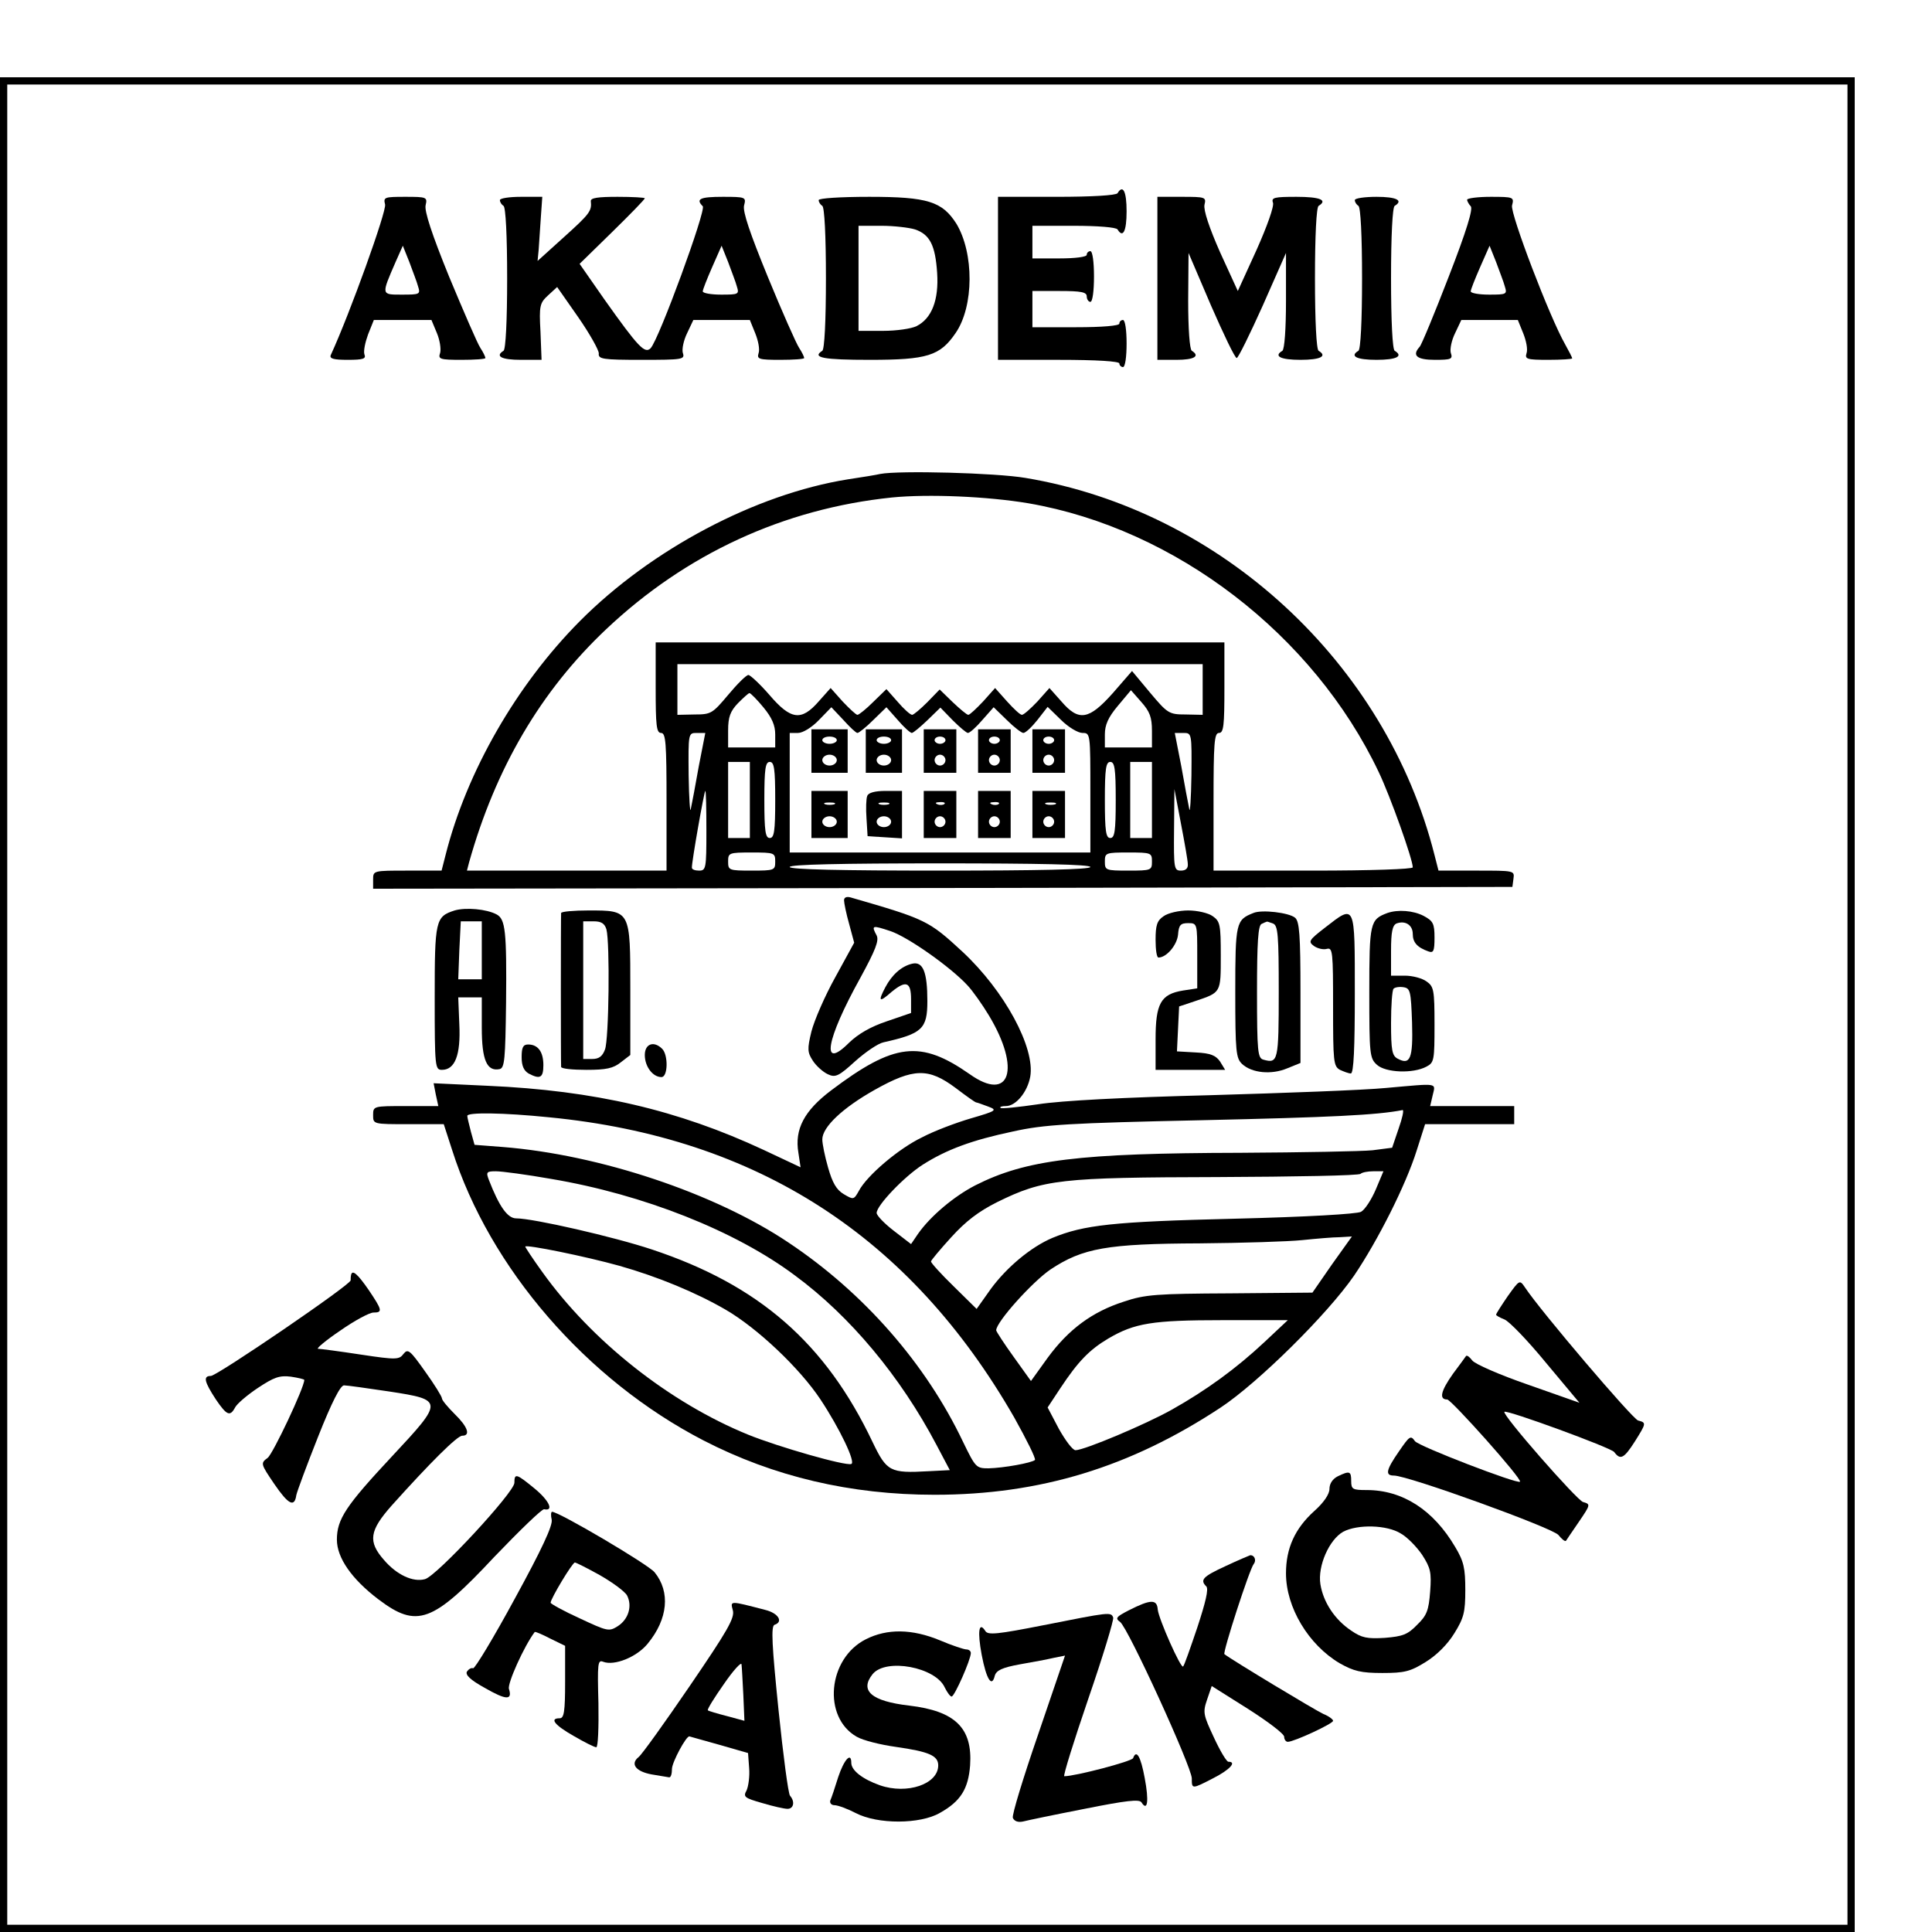
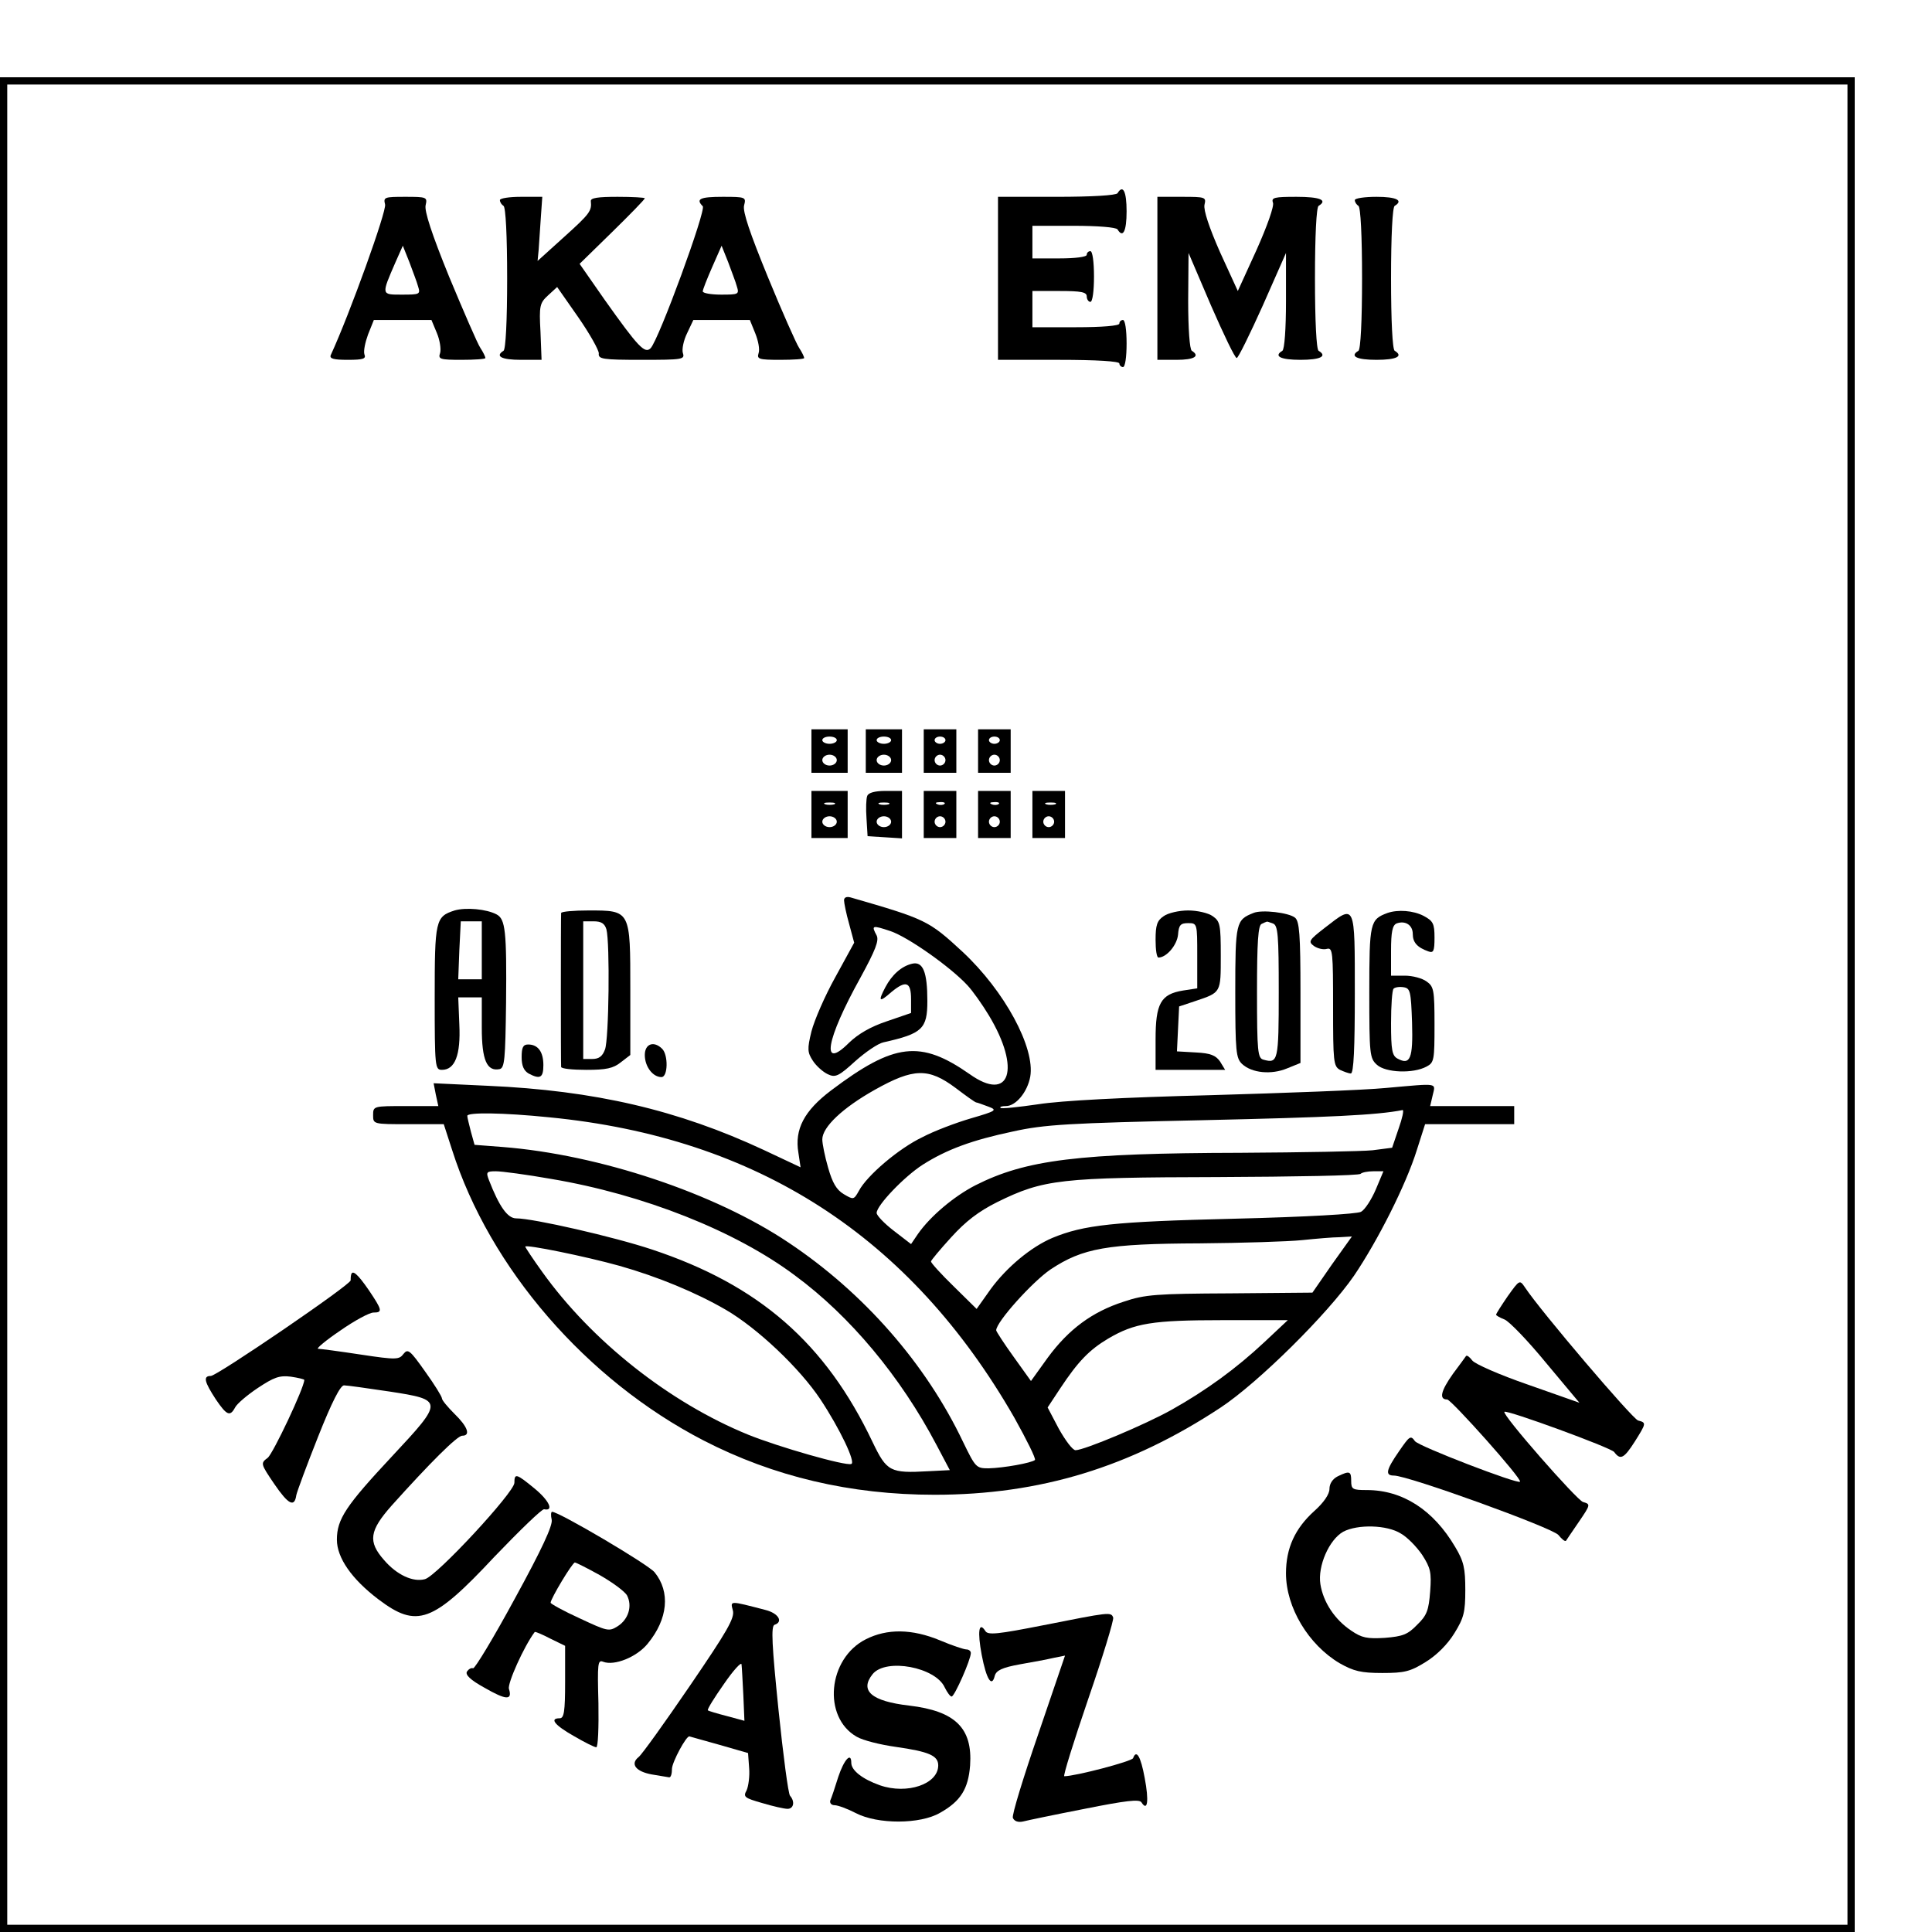
<svg xmlns="http://www.w3.org/2000/svg" version="1.0" width="16pt" height="16pt" viewBox="0 0 16 16" preserveAspectRatio="xMidYMid meet">
  <g transform="translate(0,16) scale(0.003,-0.003)" fill="#000000" stroke="none">
    <path d="M0 2560 l0 -2560 2560 0 2560 0 0 2560 0 2560 -2560 0 -2560 0 0 -2560z m5100 0 l0 -2540 -2540 0 -2540 0 0 2540 0 2540 2540 0 2540 0 0 -2540z" />
    <path d="M3085 4800 c-4 -6 -71 -10 -168 -10 l-162 0 0 -225 0 -225 168 0 c105 0 167 -4 167 -10 0 -5 5 -10 10 -10 6 0 10 28 10 65 0 37 -4 65 -10 65 -5 0 -10 -4 -10 -10 0 -6 -47 -10 -120 -10 l-120 0 0 50 0 50 75 0 c60 0 75 -3 75 -15 0 -8 5 -15 10 -15 6 0 10 30 10 70 0 40 -4 70 -10 70 -5 0 -10 -4 -10 -10 0 -6 -32 -10 -75 -10 l-75 0 0 45 0 45 114 0 c66 0 117 -4 121 -10 15 -25 25 -5 25 50 0 55 -10 75 -25 50z" />
    <path d="M1063 4769 c5 -17 -97 -301 -150 -416 -4 -10 9 -13 47 -13 43 0 51 3 46 15 -3 9 2 33 10 55 l16 40 80 0 79 0 15 -36 c8 -19 12 -44 9 -55 -6 -17 -1 -19 59 -19 36 0 66 2 66 5 0 3 -6 16 -14 28 -8 12 -46 100 -86 196 -48 118 -69 182 -65 198 5 22 3 23 -56 23 -58 0 -61 -1 -56 -21z m91 -226 c7 -22 5 -23 -44 -23 -58 0 -58 -2 -18 90 l20 45 18 -45 c9 -25 21 -55 24 -67z" />
    <path d="M1380 4781 c0 -6 5 -13 10 -16 6 -4 10 -82 10 -200 0 -118 -4 -196 -10 -200 -24 -15 -6 -25 48 -25 l57 0 -3 78 c-4 71 -2 79 21 100 l25 23 58 -83 c32 -46 57 -91 57 -100 -2 -16 10 -18 118 -18 114 0 120 1 114 19 -3 10 2 35 12 55 l17 36 78 0 78 0 15 -37 c8 -20 13 -44 9 -55 -5 -16 1 -18 60 -18 36 0 66 2 66 5 0 3 -6 16 -14 28 -8 12 -47 100 -86 195 -50 122 -70 181 -66 198 6 23 5 24 -59 24 -63 0 -75 -6 -55 -26 10 -10 -121 -368 -144 -392 -16 -16 -34 3 -127 134 l-69 99 90 88 c49 48 90 90 90 93 0 2 -34 4 -75 4 -55 0 -75 -3 -74 -12 3 -27 -3 -35 -74 -99 l-73 -66 3 31 c1 17 4 57 6 89 l4 57 -59 0 c-32 0 -58 -4 -58 -9z m654 -238 c7 -22 5 -23 -43 -23 -28 0 -51 4 -51 9 0 5 12 35 26 67 l26 59 18 -45 c9 -25 21 -55 24 -67z" />
-     <path d="M2260 4781 c0 -6 5 -13 10 -16 6 -4 10 -82 10 -200 0 -118 -4 -196 -10 -200 -30 -19 3 -25 131 -25 159 0 194 11 237 74 51 74 51 221 2 302 -39 61 -79 74 -240 74 -81 0 -140 -4 -140 -9z m266 -81 c41 -14 56 -44 61 -120 5 -75 -15 -126 -57 -147 -14 -7 -55 -13 -92 -13 l-68 0 0 145 0 145 64 0 c34 0 76 -5 92 -10z" />
    <path d="M3195 4565 l0 -225 53 0 c48 0 66 10 42 25 -6 4 -10 61 -10 138 l1 132 62 -145 c35 -80 66 -145 71 -145 4 0 36 65 72 145 l64 145 0 -132 c0 -77 -4 -134 -10 -138 -25 -15 -5 -25 50 -25 55 0 75 10 50 25 -6 4 -10 82 -10 200 0 118 4 196 10 200 26 16 4 25 -61 25 -61 0 -70 -2 -65 -16 4 -9 -16 -65 -45 -130 l-52 -114 -49 107 c-30 68 -46 116 -43 131 5 21 3 22 -62 22 l-68 0 0 -225z" />
    <path d="M3740 4781 c0 -6 5 -13 10 -16 6 -4 10 -82 10 -200 0 -118 -4 -196 -10 -200 -25 -15 -5 -25 50 -25 55 0 75 10 50 25 -6 4 -10 82 -10 200 0 118 4 196 10 200 25 15 5 25 -50 25 -33 0 -60 -4 -60 -9z" />
-     <path d="M4050 4782 c0 -4 5 -13 10 -18 7 -7 -12 -69 -61 -195 -39 -101 -75 -188 -80 -193 -22 -24 -8 -36 42 -36 45 0 50 2 44 19 -3 10 2 35 12 55 l17 36 78 0 78 0 15 -37 c8 -20 13 -44 9 -55 -5 -16 1 -18 60 -18 36 0 66 2 66 4 0 3 -9 20 -19 38 -43 75 -152 361 -147 384 6 23 5 24 -59 24 -36 0 -65 -4 -65 -8z m104 -239 c7 -22 5 -23 -43 -23 -28 0 -51 4 -51 9 0 5 12 35 26 67 l26 59 18 -45 c9 -25 21 -55 24 -67z" />
-     <path d="M2430 4025 c-8 -2 -49 -9 -90 -15 -255 -41 -542 -193 -739 -391 -175 -176 -313 -416 -371 -646 l-11 -43 -94 0 c-95 0 -95 0 -95 -25 l0 -25 1573 2 1572 3 3 23 c3 22 2 22 -102 22 l-105 0 -11 43 c-134 530 -589 951 -1129 1041 -82 14 -349 21 -401 11z m409 -81 c406 -70 787 -363 967 -742 32 -67 94 -241 94 -263 0 -5 -117 -9 -275 -9 l-275 0 0 190 c0 162 2 190 15 190 13 0 15 21 15 125 l0 125 -785 0 -785 0 0 -125 c0 -104 2 -125 15 -125 13 0 15 -28 15 -190 l0 -190 -276 0 -275 0 6 23 c73 260 198 473 378 643 220 208 490 333 789 364 101 10 264 3 377 -16z m481 -514 l0 -70 -47 1 c-46 0 -50 3 -98 60 l-50 60 -53 -61 c-66 -74 -94 -79 -142 -23 l-33 37 -33 -37 c-19 -20 -38 -37 -43 -37 -5 0 -23 17 -41 37 l-33 37 -33 -37 c-19 -20 -37 -37 -41 -37 -4 0 -23 16 -43 35 l-36 35 -34 -35 c-19 -19 -38 -35 -42 -35 -5 0 -23 16 -40 36 l-31 35 -36 -35 c-20 -20 -40 -36 -44 -36 -4 0 -22 17 -41 37 l-33 37 -33 -37 c-48 -55 -77 -51 -136 18 -26 30 -53 55 -58 55 -6 0 -31 -25 -56 -55 -43 -51 -47 -54 -92 -54 l-48 -1 0 70 0 70 725 0 725 0 0 -70z m-140 -114 l0 -46 -65 0 -65 0 0 36 c0 26 9 47 36 79 l36 43 29 -33 c23 -26 29 -42 29 -79z m-1072 64 c23 -28 32 -49 32 -74 l0 -36 -65 0 -65 0 0 47 c0 37 6 53 27 75 15 15 29 28 32 28 3 0 21 -18 39 -40z m259 -70 c4 0 24 16 44 36 l36 35 31 -35 c17 -20 35 -36 39 -36 4 0 23 16 43 35 l36 35 34 -35 c19 -19 38 -35 42 -35 5 0 23 16 40 36 l31 35 36 -35 c20 -20 41 -36 46 -36 6 0 23 16 39 36 l28 36 37 -36 c20 -20 47 -36 59 -36 22 0 22 -1 22 -165 l0 -165 -415 0 -415 0 0 165 0 165 23 0 c13 0 38 15 58 36 l34 35 33 -35 c18 -20 35 -36 39 -36z m-438 -92 c-9 -51 -19 -104 -22 -118 -2 -14 -5 28 -6 93 -1 116 -1 117 22 117 l24 0 -18 -92z m1360 -25 c-1 -65 -4 -107 -6 -93 -3 14 -13 67 -22 118 l-18 92 24 0 c23 0 23 -1 22 -117z m-1219 -68 l0 -105 -30 0 -30 0 0 105 0 105 30 0 30 0 0 -105z m70 0 c0 -87 -3 -105 -15 -105 -12 0 -15 18 -15 105 0 87 3 105 15 105 12 0 15 -18 15 -105z m940 0 c0 -87 -3 -105 -15 -105 -12 0 -15 18 -15 105 0 87 3 105 15 105 12 0 15 -18 15 -105z m100 0 l0 -105 -30 0 -30 0 0 105 0 105 30 0 30 0 0 -105z m-1230 -85 c0 -103 -1 -110 -20 -110 -11 0 -20 3 -20 8 -1 14 34 212 37 212 2 0 3 -49 3 -110z m1329 -92 c1 -12 -6 -18 -19 -18 -19 0 -20 6 -19 113 l1 112 18 -95 c10 -52 19 -103 19 -112z m-1139 7 c0 -24 -2 -25 -65 -25 -63 0 -65 1 -65 25 0 24 2 25 65 25 63 0 65 -1 65 -25z m1040 0 c0 -24 -2 -25 -65 -25 -63 0 -65 1 -65 25 0 24 2 25 65 25 63 0 65 -1 65 -25z m-170 -15 c0 -7 -145 -10 -415 -10 -270 0 -415 3 -415 10 0 7 145 10 415 10 270 0 415 -3 415 -10z" />
    <path d="M2240 3260 l0 -60 50 0 50 0 0 60 0 60 -50 0 -50 0 0 -60z m70 30 c0 -5 -9 -10 -20 -10 -11 0 -20 5 -20 10 0 6 9 10 20 10 11 0 20 -4 20 -10z m0 -55 c0 -8 -9 -15 -20 -15 -11 0 -20 7 -20 15 0 8 9 15 20 15 11 0 20 -7 20 -15z" />
    <path d="M2390 3260 l0 -60 50 0 50 0 0 60 0 60 -50 0 -50 0 0 -60z m70 30 c0 -5 -9 -10 -20 -10 -11 0 -20 5 -20 10 0 6 9 10 20 10 11 0 20 -4 20 -10z m0 -55 c0 -8 -9 -15 -20 -15 -11 0 -20 7 -20 15 0 8 9 15 20 15 11 0 20 -7 20 -15z" />
    <path d="M2550 3260 l0 -60 45 0 45 0 0 60 0 60 -45 0 -45 0 0 -60z m60 30 c0 -5 -7 -10 -15 -10 -8 0 -15 5 -15 10 0 6 7 10 15 10 8 0 15 -4 15 -10z m0 -55 c0 -8 -7 -15 -15 -15 -8 0 -15 7 -15 15 0 8 7 15 15 15 8 0 15 -7 15 -15z" />
    <path d="M2700 3260 l0 -60 45 0 45 0 0 60 0 60 -45 0 -45 0 0 -60z m60 30 c0 -5 -7 -10 -15 -10 -8 0 -15 5 -15 10 0 6 7 10 15 10 8 0 15 -4 15 -10z m0 -55 c0 -8 -7 -15 -15 -15 -8 0 -15 7 -15 15 0 8 7 15 15 15 8 0 15 -7 15 -15z" />
-     <path d="M2850 3260 l0 -60 45 0 45 0 0 60 0 60 -45 0 -45 0 0 -60z m60 30 c0 -5 -7 -10 -15 -10 -8 0 -15 5 -15 10 0 6 7 10 15 10 8 0 15 -4 15 -10z m0 -55 c0 -8 -7 -15 -15 -15 -8 0 -15 7 -15 15 0 8 7 15 15 15 8 0 15 -7 15 -15z" />
    <path d="M2240 3085 l0 -65 50 0 50 0 0 65 0 65 -50 0 -50 0 0 -65z m63 28 c-7 -2 -19 -2 -25 0 -7 3 -2 5 12 5 14 0 19 -2 13 -5z m7 -48 c0 -8 -9 -15 -20 -15 -11 0 -20 7 -20 15 0 8 9 15 20 15 11 0 20 -7 20 -15z" />
    <path d="M2394 3136 c-3 -7 -4 -35 -2 -62 l3 -49 48 -3 47 -3 0 65 0 66 -45 0 c-30 0 -48 -5 -51 -14z m59 -23 c-7 -2 -19 -2 -25 0 -7 3 -2 5 12 5 14 0 19 -2 13 -5z m7 -48 c0 -8 -9 -15 -20 -15 -11 0 -20 7 -20 15 0 8 9 15 20 15 11 0 20 -7 20 -15z" />
    <path d="M2550 3085 l0 -65 45 0 45 0 0 65 0 65 -45 0 -45 0 0 -65z m57 29 c-3 -3 -12 -4 -19 -1 -8 3 -5 6 6 6 11 1 17 -2 13 -5z m3 -49 c0 -8 -7 -15 -15 -15 -8 0 -15 7 -15 15 0 8 7 15 15 15 8 0 15 -7 15 -15z" />
    <path d="M2700 3085 l0 -65 45 0 45 0 0 65 0 65 -45 0 -45 0 0 -65z m57 29 c-3 -3 -12 -4 -19 -1 -8 3 -5 6 6 6 11 1 17 -2 13 -5z m3 -49 c0 -8 -7 -15 -15 -15 -8 0 -15 7 -15 15 0 8 7 15 15 15 8 0 15 -7 15 -15z" />
    <path d="M2850 3085 l0 -65 45 0 45 0 0 65 0 65 -45 0 -45 0 0 -65z m63 28 c-7 -2 -19 -2 -25 0 -7 3 -2 5 12 5 14 0 19 -2 13 -5z m-3 -48 c0 -8 -7 -15 -15 -15 -8 0 -15 7 -15 15 0 8 7 15 15 15 8 0 15 -7 15 -15z" />
    <path d="M2330 2848 c0 -7 6 -37 14 -65 l14 -52 -52 -95 c-29 -52 -58 -119 -66 -150 -12 -49 -11 -58 4 -81 9 -14 28 -31 41 -37 21 -10 30 -6 76 36 28 25 63 49 78 52 107 24 121 37 121 114 0 80 -12 110 -42 103 -30 -7 -56 -31 -74 -65 -21 -40 -17 -43 17 -13 40 33 54 28 54 -20 l0 -38 -67 -23 c-45 -15 -79 -35 -104 -59 -79 -79 -64 8 31 179 42 77 52 103 45 117 -15 28 -13 29 38 12 48 -16 166 -99 213 -150 14 -15 41 -53 59 -83 89 -148 58 -241 -53 -162 -136 95 -208 87 -383 -45 -74 -56 -101 -107 -90 -172 l6 -40 -102 48 c-236 110 -466 164 -762 177 l-149 7 6 -31 7 -32 -90 0 c-89 0 -90 0 -90 -25 0 -25 0 -25 98 -25 l97 0 23 -71 c104 -327 371 -635 694 -802 194 -100 406 -150 638 -150 291 0 540 76 790 241 104 69 295 258 368 364 65 96 143 250 173 346 l23 72 123 0 123 0 0 25 0 25 -116 0 -116 0 7 30 c8 35 18 33 -129 20 -61 -6 -280 -14 -486 -20 -238 -6 -411 -15 -474 -25 -55 -8 -102 -13 -104 -10 -3 3 4 5 15 5 27 0 59 38 67 81 14 80 -71 237 -187 345 -93 86 -101 90 -309 150 -11 3 -18 0 -18 -8z m308 -518 c29 -22 54 -40 57 -40 2 0 16 -5 32 -11 27 -10 25 -12 -47 -33 -41 -12 -102 -35 -134 -52 -65 -31 -153 -106 -175 -148 -14 -25 -15 -25 -42 -9 -20 12 -31 31 -43 73 -9 31 -16 66 -16 78 0 34 56 87 145 137 107 60 148 61 223 5z m1223 -112 l-18 -53 -54 -7 c-30 -3 -193 -6 -364 -7 -448 -1 -593 -19 -733 -90 -58 -30 -123 -84 -158 -134 l-19 -28 -48 37 c-26 20 -47 42 -47 49 0 21 77 101 127 133 66 42 136 68 250 92 86 19 152 23 523 31 353 8 481 14 552 28 4 0 -1 -23 -11 -51z m-2345 31 c575 -56 997 -329 1284 -829 34 -61 60 -113 57 -117 -9 -8 -86 -22 -128 -23 -34 0 -36 2 -70 72 -103 217 -275 413 -482 551 -204 137 -523 243 -789 264 l-78 6 -10 36 c-5 20 -10 39 -10 44 0 10 98 9 226 -4z m5 -170 c256 -43 510 -144 674 -267 152 -112 291 -279 390 -467 l37 -70 -59 -3 c-106 -6 -115 -1 -154 80 -130 274 -314 434 -609 532 -105 35 -328 86 -375 86 -24 0 -47 33 -75 105 -9 23 -7 25 19 25 16 0 84 -9 152 -21z m2277 -29 c-12 -28 -30 -56 -41 -62 -13 -6 -148 -14 -351 -19 -333 -8 -414 -17 -501 -53 -59 -25 -126 -81 -170 -141 l-39 -55 -63 62 c-35 34 -63 65 -63 69 0 3 25 33 56 67 40 44 75 71 127 97 128 63 174 68 609 69 212 1 390 4 394 9 4 4 20 7 35 7 l28 0 -21 -50z m-121 -207 l-54 -78 -227 -2 c-203 -1 -235 -3 -294 -23 -87 -28 -152 -76 -210 -155 l-46 -64 -48 67 c-26 36 -48 70 -48 73 0 23 100 134 150 168 89 59 156 71 412 72 117 1 245 5 283 9 39 4 85 8 103 8 l34 2 -55 -77z m-1967 -4 c106 -30 212 -74 293 -121 88 -51 205 -162 262 -248 53 -80 98 -174 85 -178 -16 -6 -201 47 -285 81 -218 89 -432 259 -568 449 -26 36 -47 68 -47 70 0 7 167 -27 260 -53z m1780 -211 c-77 -72 -159 -132 -255 -186 -73 -41 -242 -112 -266 -112 -8 0 -28 27 -46 59 l-31 59 35 53 c49 74 80 106 132 137 73 43 122 51 316 51 l180 0 -65 -61z" />
    <path d="M1255 2820 c-53 -17 -55 -27 -55 -242 0 -191 1 -198 20 -198 36 0 52 41 48 125 l-3 75 33 0 32 0 0 -84 c0 -89 14 -121 49 -114 14 3 16 26 18 183 2 199 -2 231 -26 244 -28 15 -85 20 -116 11z m75 -110 l0 -80 -32 0 -33 0 3 80 4 80 29 0 29 0 0 -80z" />
    <path d="M1549 2813 c-1 -9 -1 -414 0 -425 1 -5 32 -8 70 -8 54 0 74 4 95 21 l26 20 0 180 c0 220 1 219 -115 219 -41 0 -75 -3 -76 -7z m125 -45 c10 -37 7 -305 -4 -332 -7 -19 -17 -26 -35 -26 l-25 0 0 190 0 190 29 0 c21 0 30 -6 35 -22z" />
    <path d="M3212 2804 c-18 -12 -22 -25 -22 -65 0 -27 3 -49 8 -49 22 0 51 34 54 63 2 27 7 32 28 32 25 0 25 -1 25 -90 l0 -90 -39 -6 c-62 -10 -76 -36 -76 -135 l0 -84 96 0 96 0 -14 23 c-12 17 -26 23 -67 25 l-52 3 3 62 3 62 45 15 c71 24 70 22 70 125 0 86 -2 95 -22 109 -12 9 -43 16 -68 16 -25 0 -56 -7 -68 -16z" />
    <path d="M3460 2813 c-48 -19 -50 -26 -50 -218 0 -165 2 -183 19 -199 27 -25 81 -30 124 -12 l37 15 0 194 c0 161 -3 197 -15 207 -17 14 -92 23 -115 13z m54 -29 c14 -5 16 -32 16 -189 0 -191 -2 -198 -42 -187 -16 4 -18 21 -18 187 0 137 3 185 13 188 6 3 13 6 14 6 1 1 8 -2 17 -5z" />
    <path d="M3830 2813 c-48 -18 -50 -26 -50 -218 0 -172 1 -183 21 -201 24 -22 100 -25 137 -5 21 11 22 18 22 116 0 96 -2 105 -22 119 -12 9 -39 16 -60 16 l-38 0 0 69 c0 52 4 70 15 75 24 9 45 -4 45 -29 0 -23 12 -37 43 -48 14 -5 17 0 17 38 0 39 -4 46 -30 60 -29 15 -71 18 -100 8z m68 -302 c3 -100 -5 -119 -40 -100 -15 8 -18 23 -18 98 0 48 3 91 7 95 4 4 16 6 28 4 18 -3 20 -11 23 -97z" />
    <path d="M3657 2772 c-44 -34 -46 -38 -30 -50 10 -7 26 -11 36 -8 16 4 17 -9 17 -160 0 -151 1 -164 19 -174 11 -5 24 -10 30 -10 8 0 11 71 11 220 0 252 2 248 -83 182z" />
    <path d="M1440 2415 c0 -24 6 -37 19 -45 32 -17 41 -12 41 23 0 37 -15 57 -42 57 -14 0 -18 -8 -18 -35z" />
    <path d="M1780 2421 c0 -32 22 -61 46 -61 18 0 19 61 2 78 -23 23 -48 14 -48 -17z" />
    <path d="M969 1813 c-1 -5 -1 -11 -1 -14 2 -11 -369 -264 -386 -264 -22 0 -18 -16 14 -65 30 -44 39 -48 53 -22 5 10 33 34 63 54 44 29 59 35 91 31 20 -3 37 -7 37 -9 0 -21 -86 -203 -101 -215 -20 -15 -20 -16 18 -72 39 -57 56 -66 61 -31 2 10 29 83 60 161 38 96 62 143 72 142 8 0 65 -8 125 -17 150 -23 150 -26 8 -178 -128 -137 -153 -174 -153 -231 0 -50 41 -109 115 -165 106 -80 149 -65 320 118 70 73 131 132 137 131 28 -6 14 24 -26 57 -51 42 -56 43 -56 16 0 -26 -215 -258 -247 -266 -33 -9 -78 12 -113 53 -45 51 -40 81 21 150 106 118 181 193 195 193 24 0 15 25 -21 60 -19 19 -35 38 -35 43 0 5 -21 39 -47 75 -41 58 -47 63 -59 48 -12 -16 -19 -17 -118 -2 -59 9 -112 16 -118 16 -6 0 21 23 61 50 40 28 81 50 92 50 26 0 24 7 -13 62 -31 45 -46 58 -49 41z" />
    <path d="M4162 1755 c-17 -25 -32 -48 -32 -51 0 -2 10 -8 23 -13 13 -5 65 -59 115 -120 l92 -110 -142 50 c-78 27 -147 57 -154 67 -7 9 -14 15 -17 12 -2 -3 -18 -25 -36 -49 -34 -48 -39 -71 -16 -71 11 0 208 -220 201 -227 -7 -7 -280 98 -290 112 -12 17 -15 14 -44 -28 -36 -52 -39 -67 -14 -67 39 0 437 -144 454 -164 9 -11 18 -19 21 -16 2 3 18 27 36 53 32 47 32 48 11 54 -17 5 -225 242 -217 249 7 6 294 -99 303 -111 17 -23 27 -18 57 29 32 51 32 52 9 58 -16 5 -269 302 -312 367 -15 22 -15 22 -48 -24z" />
-     <path d="M3693 1258 c-14 -7 -23 -20 -23 -35 0 -14 -15 -37 -42 -61 -53 -48 -78 -102 -78 -172 0 -94 62 -197 148 -248 39 -22 59 -27 118 -27 61 0 77 4 119 30 31 19 61 49 80 80 26 42 30 58 30 119 0 60 -4 79 -28 119 -60 102 -145 157 -244 157 -39 0 -43 2 -43 25 0 27 -4 29 -37 13z m174 -158 c18 -10 44 -37 59 -59 23 -36 26 -48 22 -101 -4 -52 -9 -66 -36 -92 -26 -27 -40 -32 -89 -36 -49 -3 -64 0 -93 20 -45 30 -77 78 -85 128 -8 50 24 123 63 145 40 21 121 19 159 -5z" />
+     <path d="M3693 1258 c-14 -7 -23 -20 -23 -35 0 -14 -15 -37 -42 -61 -53 -48 -78 -102 -78 -172 0 -94 62 -197 148 -248 39 -22 59 -27 118 -27 61 0 77 4 119 30 31 19 61 49 80 80 26 42 30 58 30 119 0 60 -4 79 -28 119 -60 102 -145 157 -244 157 -39 0 -43 2 -43 25 0 27 -4 29 -37 13m174 -158 c18 -10 44 -37 59 -59 23 -36 26 -48 22 -101 -4 -52 -9 -66 -36 -92 -26 -27 -40 -32 -89 -36 -49 -3 -64 0 -93 20 -45 30 -77 78 -85 128 -8 50 24 123 63 145 40 21 121 19 159 -5z" />
    <path d="M1523 1138 c3 -16 -27 -81 -102 -218 -58 -107 -110 -193 -115 -192 -5 2 -12 -2 -17 -9 -5 -9 9 -23 49 -45 59 -34 77 -35 67 -3 -5 14 41 117 71 157 1 2 20 -6 43 -18 l41 -20 0 -100 c0 -82 -3 -100 -15 -100 -29 0 -14 -19 39 -49 29 -17 57 -31 62 -31 5 0 7 55 6 121 -3 111 -2 121 13 115 31 -12 93 13 123 50 56 68 63 143 19 197 -18 22 -264 167 -283 167 -3 0 -4 -10 -1 -22z m133 -153 c35 -20 69 -45 75 -56 15 -29 4 -66 -26 -85 -24 -15 -28 -14 -105 22 -44 20 -80 40 -80 43 0 11 60 111 67 111 3 0 35 -16 69 -35z" />
-     <path d="M3383 1010 c-63 -29 -71 -38 -53 -56 7 -7 -2 -44 -25 -114 -19 -56 -36 -105 -39 -107 -6 -7 -67 130 -70 157 -2 29 -19 29 -80 -2 -35 -18 -38 -22 -24 -32 22 -16 198 -401 198 -432 0 -30 0 -30 60 1 45 23 65 45 41 45 -5 0 -23 30 -40 67 -29 62 -31 69 -19 104 l13 38 100 -63 c55 -35 100 -69 100 -77 0 -8 5 -14 10 -14 17 0 125 50 125 58 0 4 -12 13 -27 19 -22 10 -251 148 -273 165 -5 5 69 234 81 249 8 10 2 25 -10 24 -3 -1 -34 -14 -68 -30z" />
    <path d="M2023 888 c6 -21 -16 -58 -119 -209 -69 -101 -132 -189 -141 -196 -24 -19 -8 -40 36 -48 22 -4 44 -7 48 -8 5 -1 8 10 8 24 1 19 39 90 48 89 1 0 38 -11 82 -23 l80 -23 3 -41 c2 -23 -2 -51 -7 -62 -10 -18 -6 -21 43 -35 30 -9 61 -16 70 -16 17 0 21 20 7 36 -5 5 -19 112 -32 238 -18 177 -21 230 -11 234 25 8 11 32 -25 41 -100 26 -97 26 -90 -1z m29 -234 l3 -71 -48 13 c-27 7 -51 14 -53 16 -2 3 18 35 44 72 26 38 48 62 49 55 1 -8 3 -46 5 -85z" />
    <path d="M2881 847 c-127 -25 -154 -28 -161 -16 -18 28 -22 -2 -10 -66 13 -68 28 -91 36 -58 4 15 20 23 70 32 35 6 77 14 94 18 l30 6 -74 -217 c-41 -119 -73 -223 -70 -231 4 -9 14 -13 28 -10 11 3 88 19 170 35 115 23 151 27 157 18 17 -27 21 4 9 67 -11 60 -23 80 -32 55 -3 -9 -160 -50 -190 -50 -4 0 26 96 66 213 40 116 71 218 69 225 -6 16 -10 15 -192 -21z" />
    <path d="M2390 808 c-105 -53 -120 -215 -25 -269 17 -10 65 -22 108 -28 91 -13 117 -24 117 -51 0 -52 -86 -81 -161 -55 -48 17 -79 41 -79 62 0 31 -20 9 -36 -39 -9 -29 -19 -59 -22 -65 -2 -7 3 -13 12 -13 9 0 36 -10 59 -22 60 -31 177 -31 232 1 57 32 78 66 83 131 7 103 -41 150 -168 165 -104 12 -138 41 -101 87 37 45 174 19 199 -37 7 -14 15 -25 19 -25 8 0 53 102 53 120 0 6 -6 10 -12 10 -7 0 -40 11 -73 25 -77 32 -146 33 -205 3z" />
  </g>
</svg>